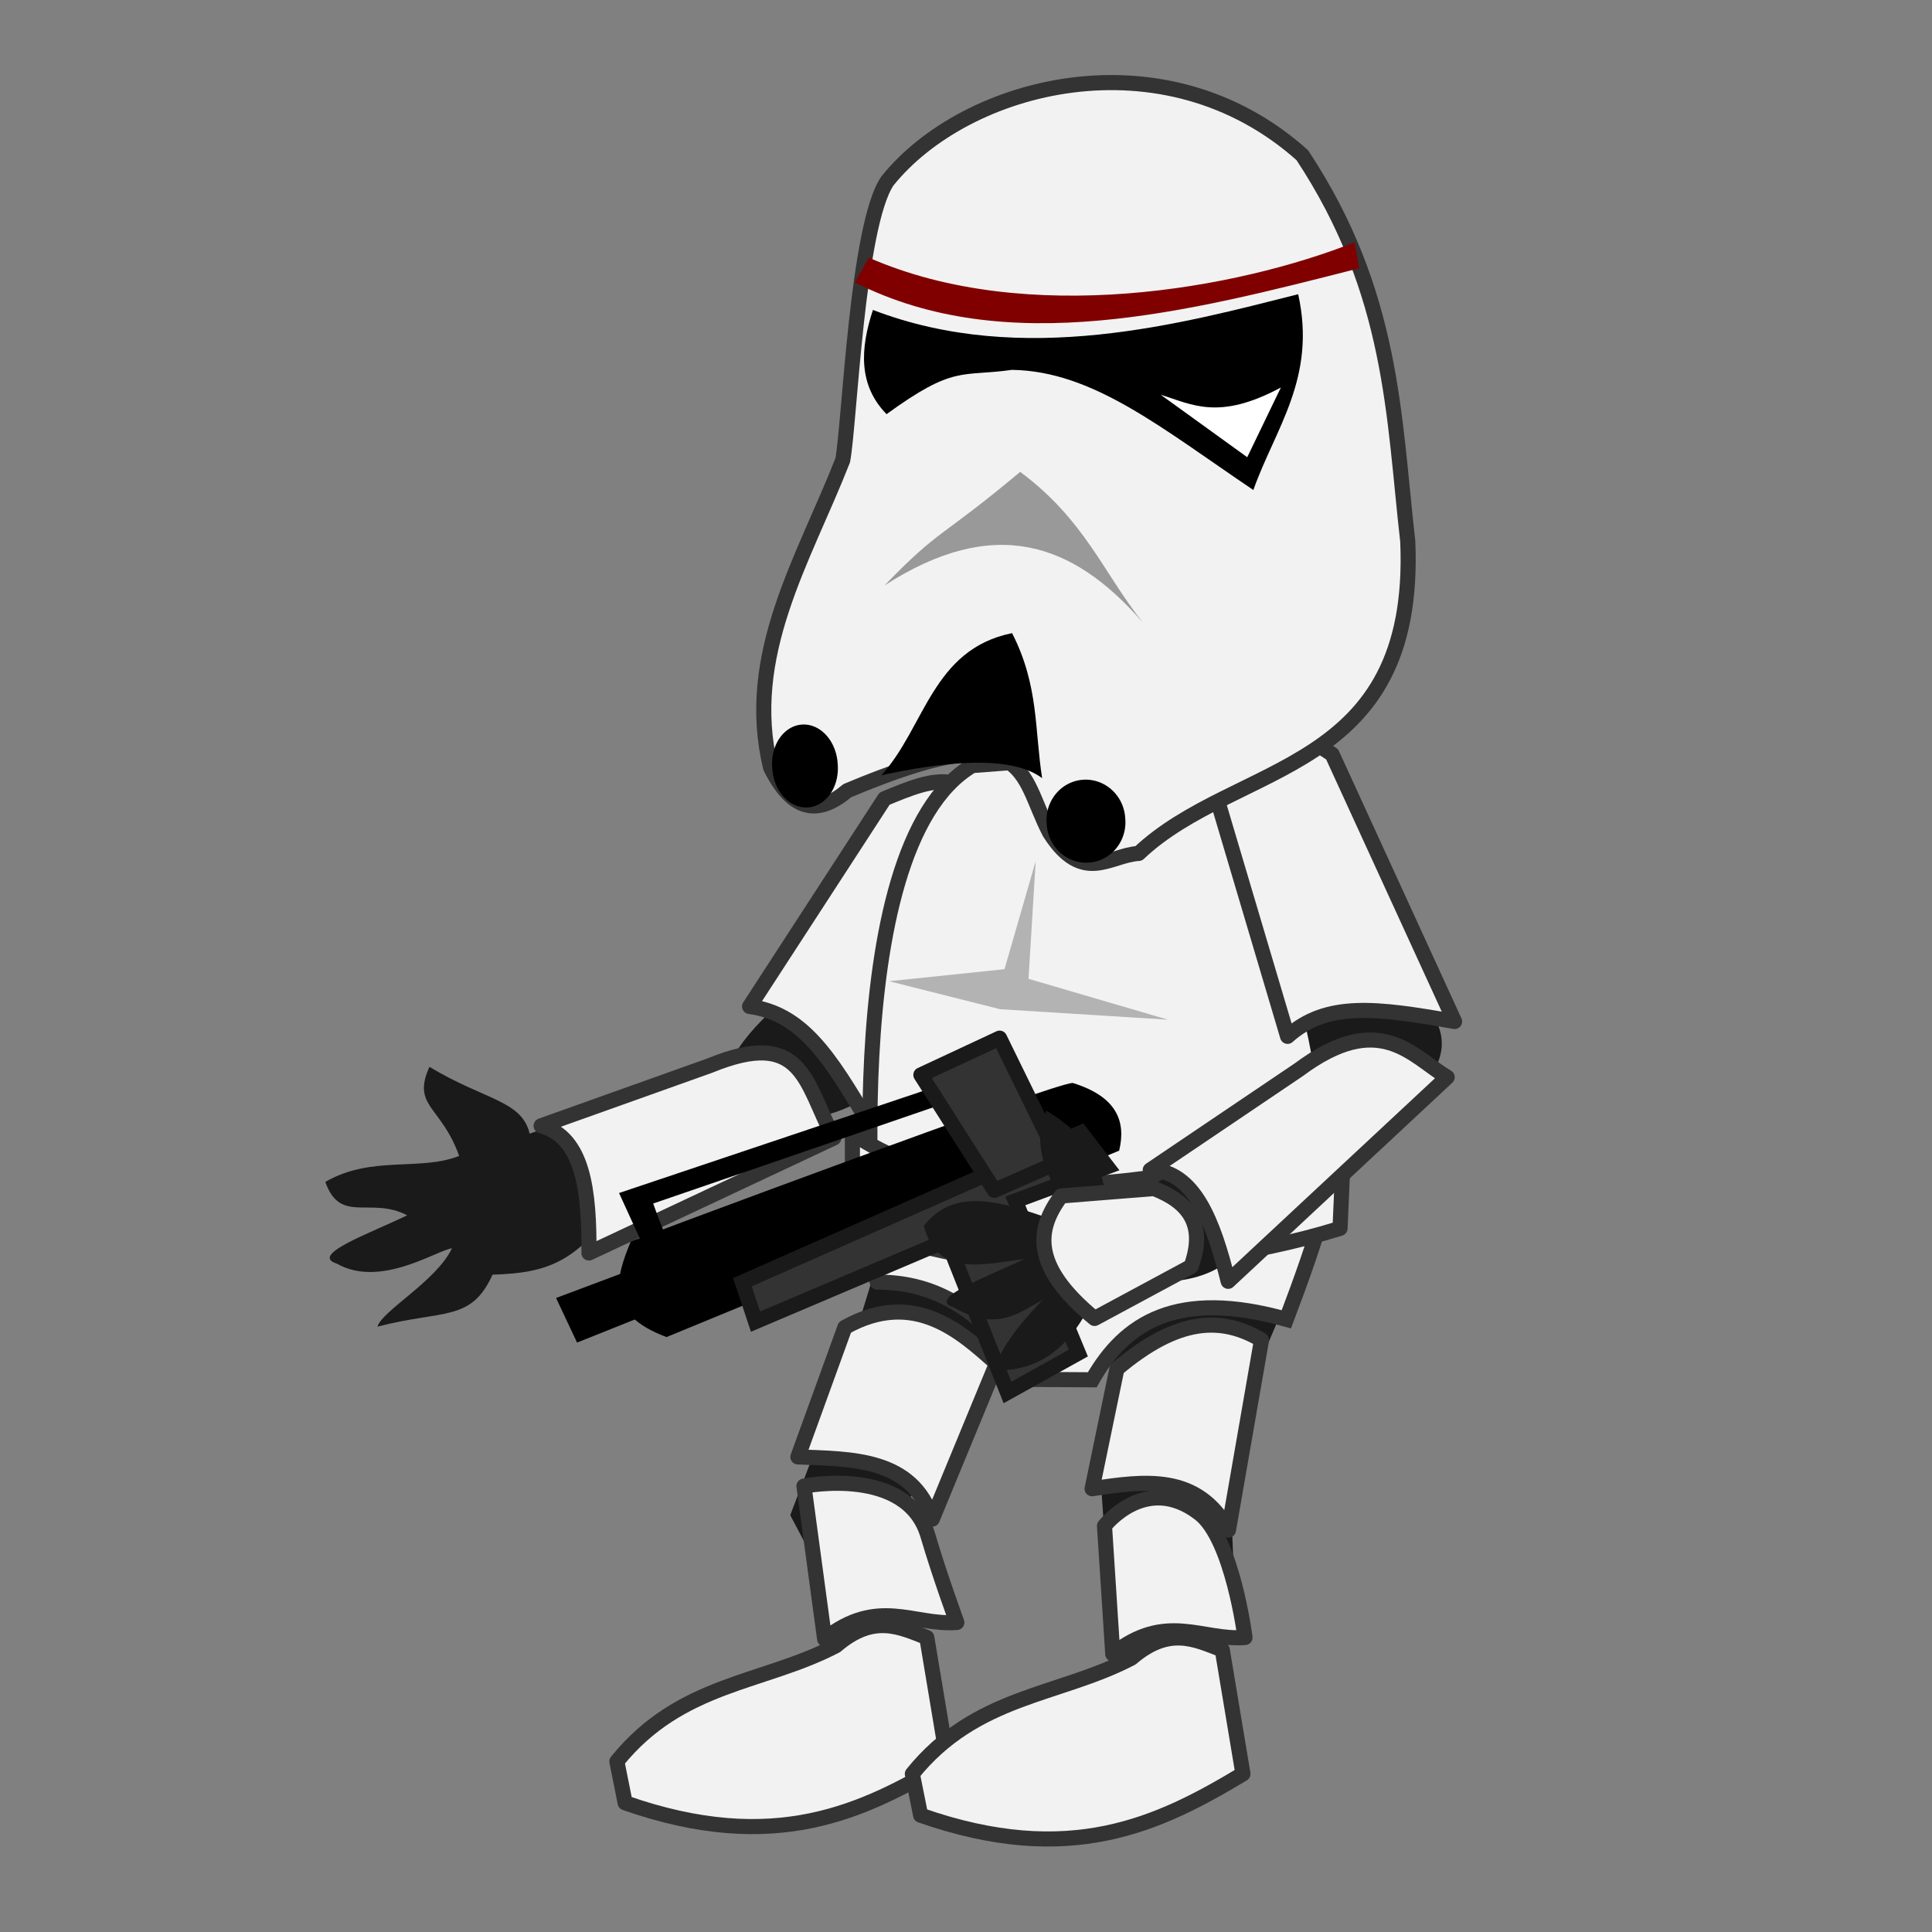
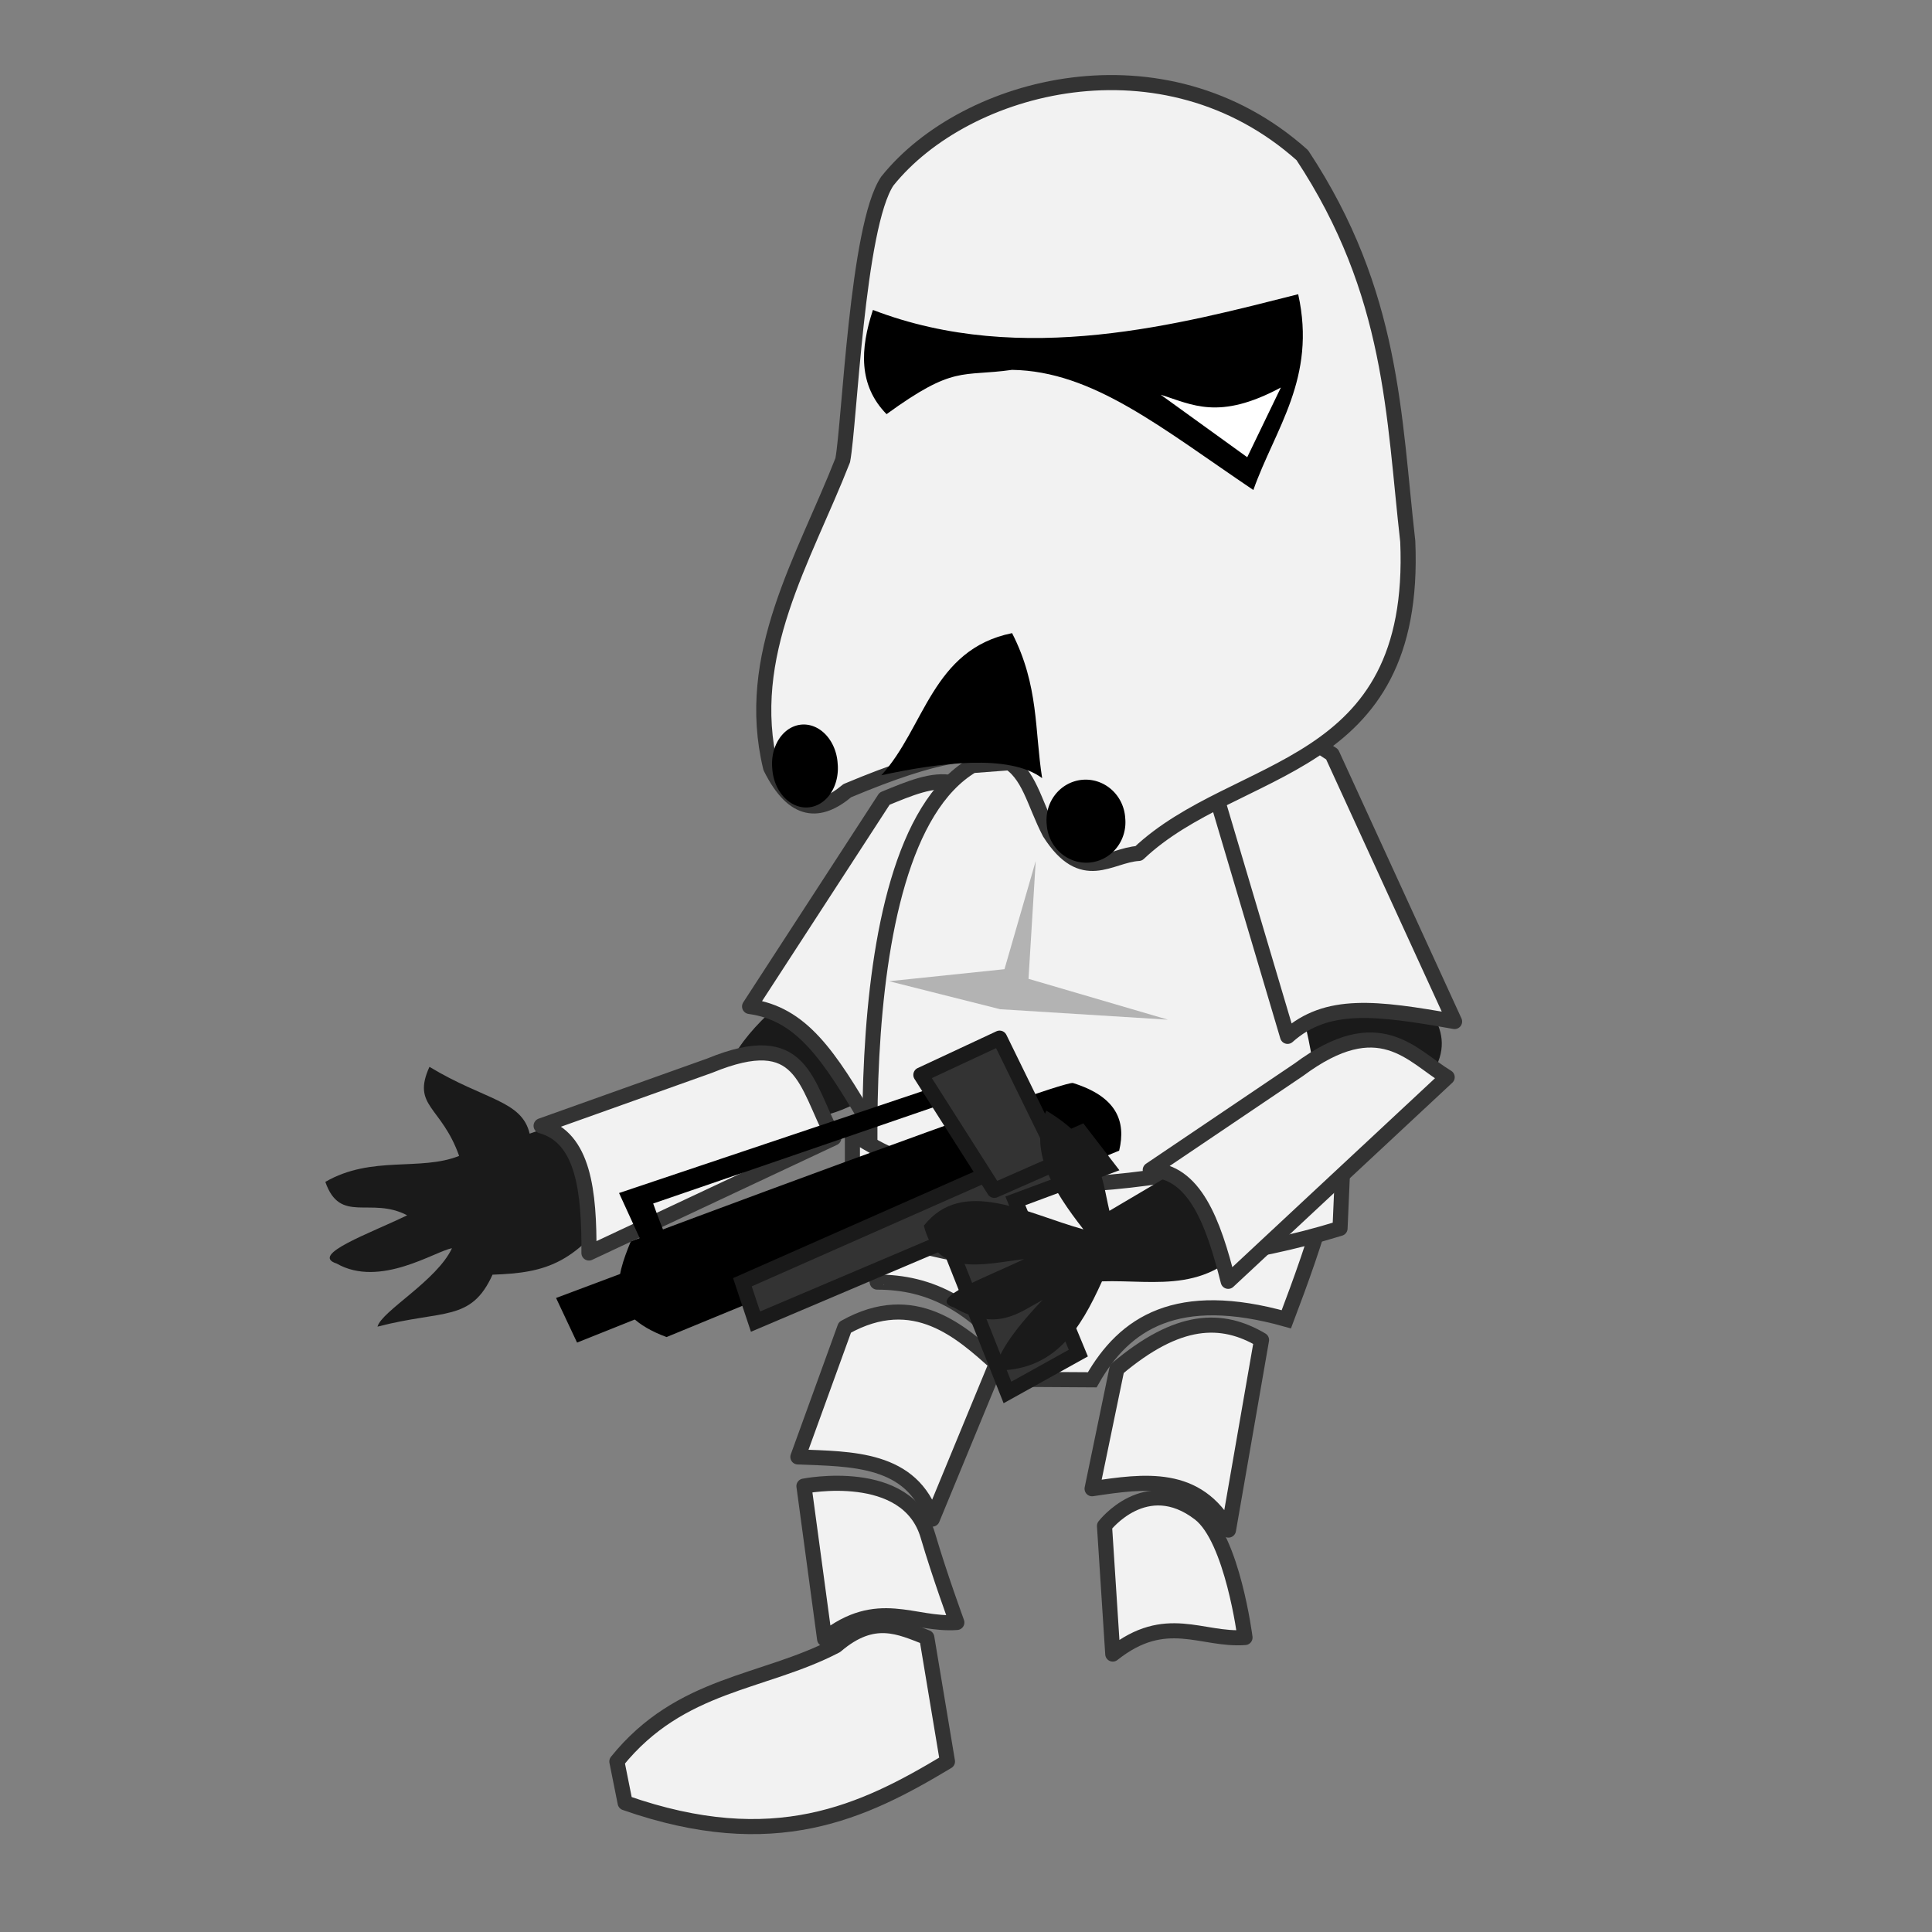
<svg xmlns="http://www.w3.org/2000/svg" xmlns:ns1="http://sodipodi.sourceforge.net/DTD/sodipodi-0.dtd" xmlns:ns2="http://www.inkscape.org/namespaces/inkscape" width="128" height="128" id="svg2" ns1:version="0.32" ns2:version="0.46+devel" version="1.0" ns1:docname="sf_stormtrooper.svg" ns2:output_extension="org.inkscape.output.svg.inkscape">
  <rect width="100%" height="100%" fill="#808080" stroke="none" />
  <defs id="defs4">
    <ns2:perspective ns1:type="inkscape:persp3d" ns2:vp_x="0 : 64 : 1" ns2:vp_y="0 : 1000 : 0" ns2:vp_z="400 : 64 : 1" ns2:persp3d-origin="200 : 42.666667 : 1" id="perspective134" />
    <filter ns2:collect="always" id="filter4212">
      <feGaussianBlur ns2:collect="always" stdDeviation="0.654" id="feGaussianBlur4214" />
    </filter>
  </defs>
  <ns1:namedview id="base" pagecolor="#ffffff" bordercolor="#666666" borderopacity="1.0" gridtolerance="10000" guidetolerance="10" objecttolerance="10" ns2:pageopacity="0.0" ns2:pageshadow="2" ns2:zoom="1" ns2:cx="249.21253" ns2:cy="62.345341" ns2:document-units="px" ns2:current-layer="layer1" showgrid="false" ns2:window-width="1538" ns2:window-height="961" ns2:window-x="136" ns2:window-y="24" />
  <g ns2:label="Layer 1" ns2:groupmode="layer" id="layer1">
    <g id="g3779" transform="translate(-101,-22)" />
    <g id="g2914" transform="translate(-190,-2)">
      <path style="fill:#1a1a1a;fill-opacity:1;stroke:none" d="m 248.697,58.665 c 1.475,5.737 -7.685,8.341 -10.328,13.77 l -6.885,2.459 -6.393,2.213 c -0.526,-2.213 -2.974,-2.213 -6.639,-4.426 -1.188,2.623 0.787,2.583 1.967,5.901 -2.585,1.032 -5.801,-0.054 -8.865,1.721 0.985,2.825 2.992,0.946 5.422,2.213 -2.441,1.192 -6.502,2.615 -4.672,3.197 2.871,1.644 6.548,-0.837 7.64,-1.013 -1.01,2.158 -4.66,4.163 -4.935,5.194 4.36,-1.14 6.193,-0.292 7.623,-3.443 3.589,-0.123 5.635,-0.715 8.606,-5.164 l 11.803,-5.164 c 5.176,-0.202 9.484,-5.707 8.114,-7.869 l -2.459,-9.59 z" id="path3107" ns1:nodetypes="cccccccccccccccc" />
-       <path ns1:nodetypes="cccccccccccccccccccc" id="path3103" d="m 247.027,111.235 -4.672,-8.852 3.197,-8.36 2.951,-9.59 1.229,-5.41 20.901,-1.721 5.656,8.36 -4.918,11.557 0.492,11.803 -2.459,9.098 -4.426,-1.475 -1.721,-11.803 -0.492,-7.131 1.721,-4.672 -1.475,-0.984 -3.197,-0.492 -5.656,2.213 -3.934,7.623 -0.492,13.032 -2.705,-3.197 z" style="fill:#1a1a1a;fill-opacity:1;stroke:none" />
      <path style="fill:#f2f2f2;fill-opacity:1;stroke:#333333;stroke-width:1;stroke-linejoin:round;stroke-miterlimit:4;stroke-opacity:1;stroke-dasharray:none;stroke-dashoffset:0" d="m 248.604,54.914 c 3.2,-1.318 6.438,-2.761 7.192,3.885 l -8.205,17.663 c -2.671,-4.55 -4.474,-7.309 -7.929,-7.781 l 8.942,-13.767 z" id="path3097" ns1:nodetypes="ccccc" />
      <path ns1:nodetypes="ccccccc" id="path3073" d="m 254.415,52.72 18.07,-1.369 c 10.681,15.522 6.571,27.926 2.738,38.056 -7.23,-2.029 -10.712,0.227 -12.859,4.008 l -4.105,-0.025 c -3.38,-5.087 -6.761,-6.445 -10.141,-6.447 -0.06,0.139 -2.998,-28.689 6.297,-34.223 z" style="fill:#f2f2f2;fill-opacity:1;stroke:#333333;stroke-width:1" />
      <path ns1:nodetypes="ccccc" id="path3075" d="m 246.475,77.087 c 9.411,6.524 25.659,2.067 32.58,0 l -0.274,6.297 c -12.124,3.743 -25.79,2.908 -32.307,-0.548 l -1e-5,-5.749 z" style="fill:#f2f2f2;fill-opacity:1;stroke:#333333;stroke-width:1;stroke-linejoin:round;stroke-miterlimit:4;stroke-opacity:1;stroke-dasharray:none;stroke-dashoffset:0" />
      <path ns1:nodetypes="ccccc" id="path3077" d="m 263.997,92.693 -1.643,7.94 c 3.491,-0.527 6.97,-1.015 9.035,2.738 l 2.19,-12.594 c -2.632,-1.555 -5.526,-1.512 -9.582,1.916 z" style="fill:#f2f2f2;fill-opacity:1;stroke:#333333;stroke-width:1;stroke-linejoin:round;stroke-miterlimit:4;stroke-opacity:1;stroke-dasharray:none;stroke-dashoffset:0" />
      <path ns2:transform-center-y="3.4908893" ns2:transform-center-x="-15.749093" style="fill:#f2f2f2;fill-opacity:1;stroke:#333333;stroke-width:1;stroke-linejoin:round;stroke-miterlimit:4;stroke-opacity:1;stroke-dasharray:none;stroke-dashoffset:0" d="m 245.975,89.943 -3.113,8.582 c 3.528,0.142 7.584,0.046 8.903,4.121 l 4.256,-10.311 c -2.291,-2.025 -5.415,-4.993 -10.046,-2.392 z" id="path3079" ns1:nodetypes="ccccc" />
      <path ns1:nodetypes="csccc" id="path3081" d="m 263.176,103.097 c 0,0 2.738,-3.559 6.297,-0.821 2.181,1.678 3.012,8.214 3.012,8.214 -2.883,0.215 -5.231,-1.709 -8.761,1.095 l -0.548,-8.487 z" style="fill:#f2f2f2;fill-opacity:1;stroke:#333333;stroke-width:1;stroke-linejoin:round;stroke-miterlimit:4;stroke-opacity:1;stroke-dasharray:none;stroke-dashoffset:0" />
      <path style="fill:#f2f2f2;fill-opacity:1;stroke:#333333;stroke-width:1;stroke-linejoin:round;stroke-miterlimit:4;stroke-opacity:1;stroke-dasharray:none;stroke-dashoffset:0" d="m 243.263,100.459 c 0,0 6.845,-1.369 8.214,3.285 0.776,2.64 1.917,5.749 1.917,5.749 -2.883,0.215 -5.231,-1.708 -8.761,1.095 l -1.369,-10.13 z" id="path3083" ns1:nodetypes="csccc" />
      <path ns1:nodetypes="cccccc" id="path3085" d="m 251.403,110.489 c -1.79,-0.689 -3.526,-1.592 -6.023,0.548 -4.843,2.524 -10.291,2.437 -14.511,7.666 l 0.548,2.738 c 9.882,3.462 15.778,0.615 21.355,-2.738 l -1.369,-8.214 z" style="fill:#f2f2f2;fill-opacity:1;stroke:#333333;stroke-width:1;stroke-linejoin:round;stroke-miterlimit:4;stroke-opacity:1;stroke-dasharray:none;stroke-dashoffset:0" />
-       <path style="fill:#f2f2f2;fill-opacity:1;stroke:#333333;stroke-width:1;stroke-linejoin:round;stroke-miterlimit:4;stroke-opacity:1;stroke-dasharray:none;stroke-dashoffset:0" d="m 270.979,111.31 c -1.79,-0.689 -3.526,-1.592 -6.023,0.548 -4.843,2.524 -10.291,2.437 -14.511,7.666 l 0.548,2.738 c 9.882,3.462 15.778,0.615 21.355,-2.738 l -1.369,-8.214 z" id="path3087" ns1:nodetypes="cccccc" />
      <path ns1:nodetypes="ccccc" id="path3157" d="m 261.08,73.75 c -1.039,-0.098 -29.289,10.497 -29.289,10.497 -0.993,2.422 -1.745,4.801 2.368,6.337 l 29.989,-12.351 c 0.473,-1.974 -0.187,-3.584 -3.068,-4.483 z" style="fill:#000000;fill-opacity:1;stroke:none" />
      <path ns1:nodetypes="ccccccccc" id="path3159" d="m 252.748,84.169 3.999,10.085 4.695,-2.608 -4.173,-10.085 6.086,-2.26 -1.739,-2.26 -22.43,9.911 0.869,2.608 12.693,-5.39 z" style="fill:#333333;fill-opacity:1;stroke:#1a1a1a;stroke-width:1" />
      <path style="fill:#f2f2f2;fill-opacity:1;stroke:#333333;stroke-width:1;stroke-linejoin:round;stroke-miterlimit:4;stroke-opacity:1;stroke-dasharray:none;stroke-dashoffset:0" d="m 237.026,72.599 c 6.181,-2.533 6.286,1.118 8.216,4.797 l -16.223,7.619 c 0.025,-4.056 -0.347,-7.653 -3.169,-8.428 l 11.177,-3.988 z" id="path3099" ns1:nodetypes="ccccc" />
      <path id="path3165" d="m 255.878,72.694 -24.864,8.346 2.782,6.086 c 0,0 2.434,0.522 1.565,-0.695 -0.869,-1.217 -2.086,-4.695 -2.086,-4.695 l 22.777,-7.824 -0.174,-1.217 z" style="fill:#000000;fill-opacity:1;stroke:none" />
      <path ns1:nodetypes="ccccc" id="path3161" d="m 251.01,73.215 4.868,7.65 4.347,-1.913 -3.999,-8.172 -5.216,2.434 z" style="fill:#333333;fill-opacity:1;stroke:#1a1a1a;stroke-width:1;stroke-linejoin:round;stroke-miterlimit:4;stroke-opacity:1;stroke-dasharray:none;stroke-dashoffset:0" />
      <path ns1:nodetypes="cccccccccccccccc" id="path3105" d="m 272.846,57.138 c 1.475,5.737 3.626,10.8 4.426,17.213 l -8.36,4.672 -5.41,3.197 c -0.526,-2.213 -0.515,-4.426 -4.18,-6.639 -1.188,2.623 0.409,5.246 2.459,7.869 -3.802,-1.055 -8.001,-3.497 -10.573,-0.246 0.862,3.441 3.888,2.551 6.639,2.213 -2.441,1.192 -6.502,2.615 -4.672,3.197 2.871,1.644 4.288,0.38 5.901,-0.492 -2.227,2.332 -2.921,3.641 -3.197,4.672 4.013,0.078 5.701,-2.751 7.131,-5.901 3.589,-0.123 7.357,1.006 10.328,-3.443 l 10.819,-9.344 c 2.963,-3.399 0.386,-5.216 -0.984,-7.377 L 272.846,57.138 z" style="fill:#1a1a1a;fill-opacity:1;stroke:none" />
      <path ns1:nodetypes="ccccc" id="path3089" d="m 270.633,54.925 c 1.073,-3.29 2.076,-6.69 7.623,-2.951 l 8.114,17.704 c -5.195,-0.92 -8.464,-1.339 -11.065,0.984 l -4.672,-15.737 z" style="fill:#f2f2f2;fill-opacity:1;stroke:#333333;stroke-width:1;stroke-linejoin:round;stroke-miterlimit:4;stroke-opacity:1;stroke-dasharray:none;stroke-dashoffset:0" />
      <path ns1:nodetypes="ccccc" id="path3091" d="m 276.043,72.875 c 5.358,-3.989 7.481,-0.924 9.836,0.492 l -14.508,13.524 c -0.983,-3.935 -2.238,-7.327 -5.164,-7.377 l 9.836,-6.639 z" style="fill:#f2f2f2;fill-opacity:1;stroke:#333333;stroke-width:1;stroke-linejoin:round;stroke-miterlimit:4;stroke-opacity:1;stroke-dasharray:none;stroke-dashoffset:0" />
-       <path ns1:nodetypes="ccccc" id="path3095" d="m 260.305,81.236 6.147,-0.492 c 2.246,0.865 3.48,2.338 2.459,5.164 l -6.393,3.443 c -4.231,-3.481 -3.836,-5.934 -2.213,-8.114 z" style="fill:#f2f2f2;fill-opacity:1;stroke:#333333;stroke-width:1;stroke-linejoin:round;stroke-miterlimit:4;stroke-opacity:1;stroke-dasharray:none;stroke-dashoffset:0" />
      <path ns1:nodetypes="ccccccccc" id="path3101" d="m 245.833,32.487 c 0.455,-2.386 0.945,-15.518 2.956,-18.492 5.185,-6.468 18.32,-9.917 27.491,-1.714 6.043,9.147 6.043,17.289 6.988,25.588 0.663,15.501 -11.32,14.519 -17.828,20.673 -1.922,0.108 -3.694,2.088 -5.902,-1.377 -2.068,-3.974 -1.247,-7.89 -13.405,-2.78 -1.819,1.53 -3.544,1.553 -5.078,-1.532 -1.809,-7.471 2.199,-13.775 4.779,-20.365 z" style="fill:#f2f2f2;fill-opacity:1;stroke:#333333;stroke-width:1;stroke-linejoin:round;stroke-miterlimit:4;stroke-opacity:1;stroke-dasharray:none;stroke-dashoffset:0" />
      <path ns1:nodetypes="cccccc" id="path3111" d="m 276.008,21.493 c 1.233,5.561 -1.531,8.898 -2.97,12.972 -6.146,-4.146 -10.628,-7.876 -15.989,-7.961 -3.379,0.479 -3.804,-0.339 -8.312,2.935 -1.87,-1.909 -1.756,-4.314 -0.903,-6.905 9.925,3.819 20.534,0.884 28.174,-1.041 z" style="fill:#000000;fill-opacity:1;stroke:none" />
-       <path ns1:nodetypes="ccccc" id="path3113" d="m 247.555,19.067 c 10.49,4.609 24.446,2.063 32.189,-1.014 l 0.312,1.719 c -11.413,2.919 -23.405,6.009 -33.416,0.939 l 0.915,-1.643 z" style="fill:#800000;fill-opacity:1;stroke:none" />
      <path ns1:nodetypes="cccc" id="path3115" d="m 248.39,53.363 c 2.882,-3.144 3.356,-8.338 8.663,-9.417 1.783,3.479 1.489,6.445 1.992,9.608 -2.179,-1.625 -6.814,-1.024 -10.656,-0.191 z" style="fill:#000000;fill-opacity:1;stroke:none" />
      <path transform="matrix(0.98,-0.079,0.111,1.381,127.76,-6.506)" d="m 114.551,49.334 a 2.21,1.945 0 1 1 -4.419,0 2.21,1.945 0 1 1 4.419,0 z" ns1:ry="1.9445436" ns1:rx="2.2097087" ns1:cy="49.33437" ns1:cx="112.34159" id="path3117" style="fill:#000000;fill-opacity:1;stroke:none" ns1:type="arc" />
      <path ns1:type="arc" style="fill:#000000;fill-opacity:1;stroke:none" id="path3119" ns1:cx="112.34159" ns1:cy="49.33437" ns1:rx="2.2097087" ns1:ry="1.9445436" d="m 114.551,49.334 a 2.21,1.945 0 1 1 -4.419,0 2.21,1.945 0 1 1 4.419,0 z" transform="matrix(1.177,-0.094,0.111,1.381,124.246,-1.165)" />
-       <path ns1:nodetypes="cccc" id="path3121" d="m 248.601,40.787 c 3.724,-3.85 3.602,-3.017 8.99,-7.525 4.294,3.202 5.482,6.653 8.128,9.988 -4.665,-5.378 -9.912,-7.103 -17.118,-2.463 z" style="fill:#999999;fill-opacity:1;stroke:none" />
      <path id="path3167" d="m 233.796,85.386 -6.955,2.608 1.391,2.956 6.086,-2.434 -0.522,-3.13 z" style="fill:#000000;fill-opacity:1;stroke:none" />
      <path style="fill:#b3b3b3;fill-opacity:1;stroke:none" d="m 248.904,67.008 7.355,1.855 11.118,0.693 -9.236,-2.707 0.478,-7.803 -2.07,7.166 -7.644,0.796 z" id="path2889" ns1:nodetypes="ccccccc" />
      <path style="fill:#ffffff;fill-opacity:1;stroke:none" d="m 266.899,28.152 c 2.08,0.644 3.845,1.73 7.962,-0.478 l -2.229,4.618 -5.733,-4.14 z" id="path2891" ns1:nodetypes="cccc" />
    </g>
  </g>
</svg>